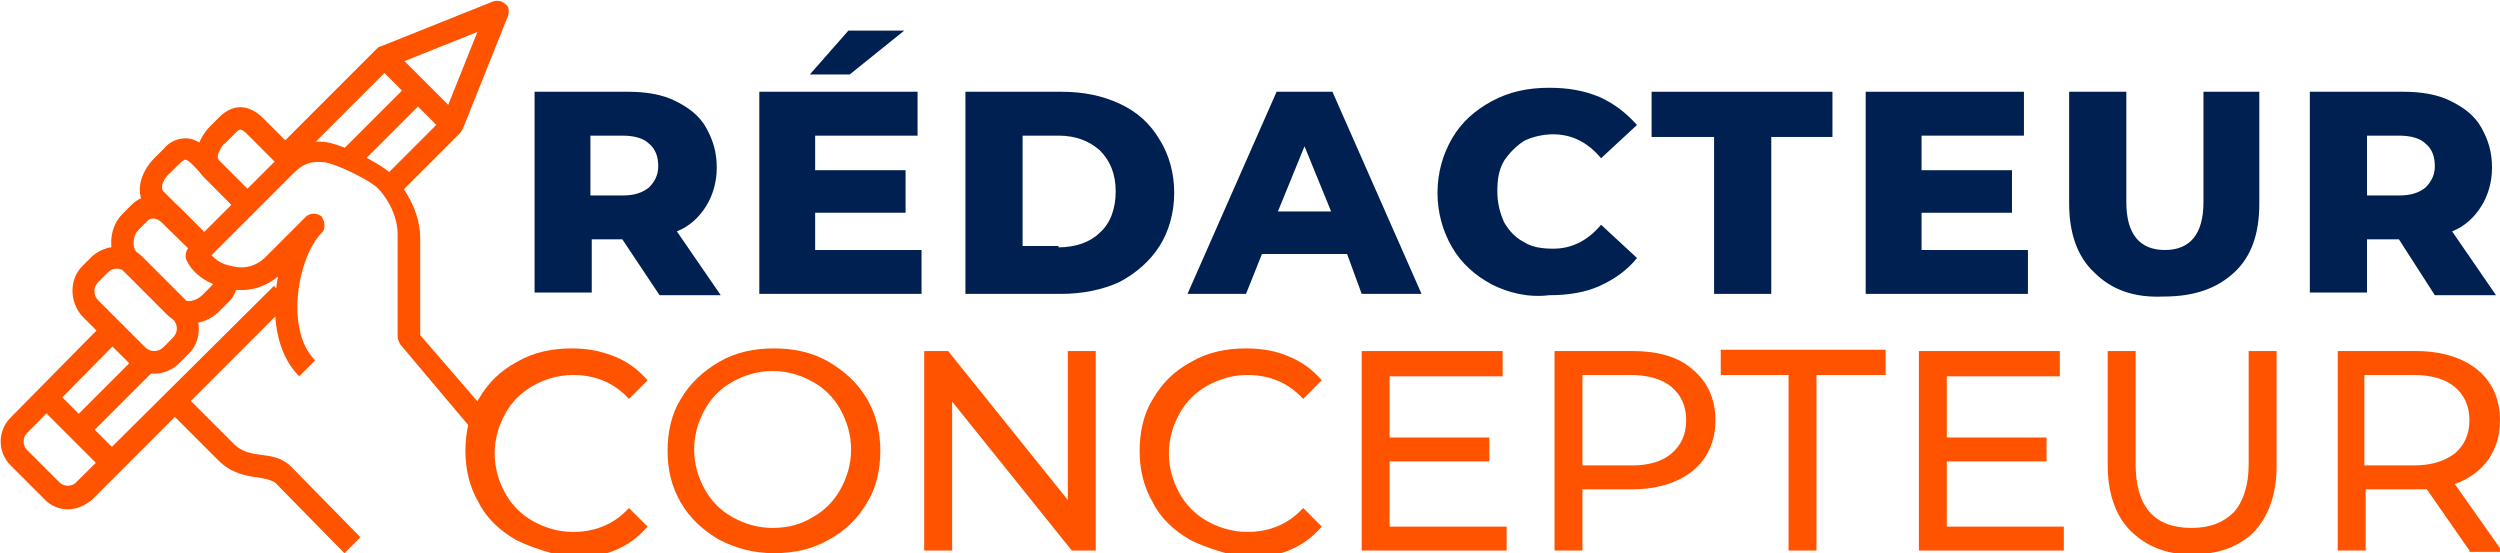
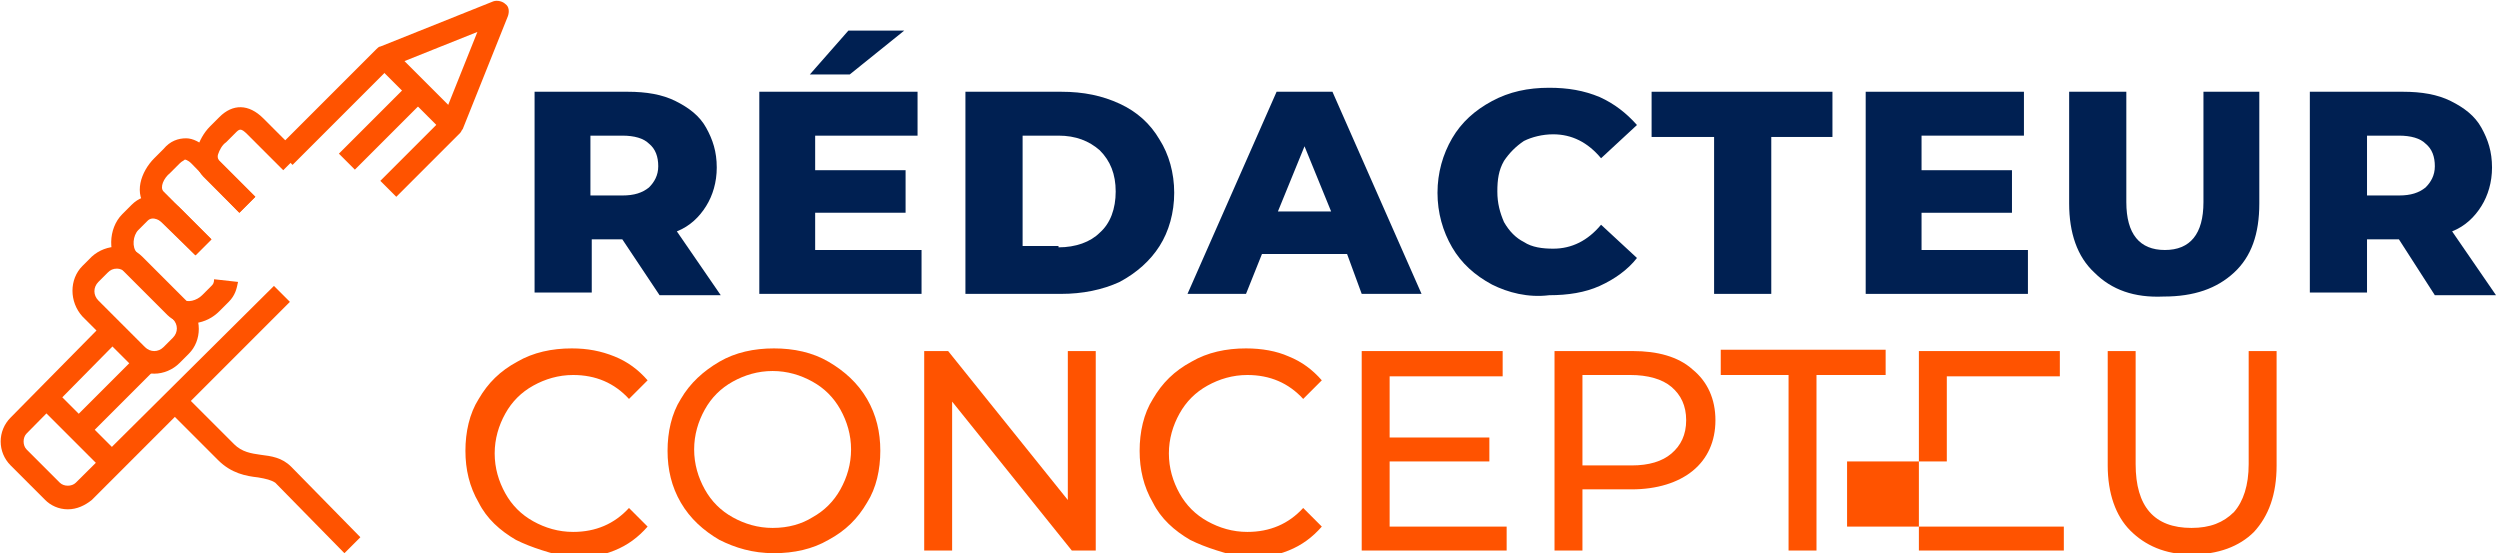
<svg xmlns="http://www.w3.org/2000/svg" version="1.1" id="Layer_1" x="0px" y="0px" width="188px" height="41.6px" viewBox="0 0 188 41.6" style="enable-background:new 0 0 188 41.6;" xml:space="preserve">
  <style type="text/css">
	.st0{fill:#FF5300;}
	.st1{fill:#002052;}
</style>
  <g>
    <g>
      <path class="st0" d="M18,16l1.2-1.2l-2.7-2.7c0,0-0.2-0.2-0.1-0.5c0.1-0.3,0.3-0.7,0.6-0.9l0.7-0.7c0.3-0.3,0.4-0.4,0.9,0.1    l2.7,2.7l1.2-1.2l-2.7-2.7c-1.1-1.1-2.3-1.1-3.3-0.1l-0.7,0.7c-0.5,0.5-0.8,1.1-1,1.7c-0.2,0.8,0,1.6,0.5,2.1L18,16z" />
    </g>
    <g>
      <path class="st0" d="M14.7,19.2l1.2-1.2l-3.6-3.6c-0.3-0.3,0-1,0.5-1.4l0.7-0.7c0.2-0.2,0.3-0.2,0.4-0.3c0,0,0.2,0,0.5,0.3L18,16    l1.2-1.2l-3.6-3.6c-0.5-0.5-1.1-0.8-1.6-0.8c-0.6,0-1.2,0.2-1.7,0.8l-0.7,0.7c-1,1-1.6,2.7-0.5,3.8L14.7,19.2z" />
    </g>
    <g>
      <path class="st0" d="M25.9,41.6l1.2-1.2l-5.2-5.3c-0.7-0.7-1.5-0.8-2.3-0.9c-0.7-0.1-1.4-0.2-2-0.8L14.2,30L13,31.2l3.4,3.4    c1,1,2.1,1.2,3,1.3c0.6,0.1,1,0.2,1.3,0.4L25.9,41.6z" />
    </g>
    <g>
-       <path class="st0" d="M36,32.9l1.3-1.1l-5.7-6.6v-7.3c0-2.4-1.7-4.5-2.5-5.1c-0.8-0.6-3-1.8-4.5-2.1c-1.5-0.2-2.7,0.2-3.7,1.2    l-6.7,6.7c-0.2,0.2-0.3,0.6-0.2,0.9c0.4,1,1.6,1.9,3.1,2.2c1.4,0.3,2.7,0,3.8-0.9c-0.5,2.7-0.2,5.7,1.6,7.5l1.2-1.2    c-2.3-2.3-1.3-7.8,0.5-9.6c0.2-0.2,0.2-0.4,0.2-0.6s-0.1-0.4-0.2-0.6c-0.3-0.3-0.9-0.3-1.2,0l-3,3c-0.9,0.9-1.9,0.9-2.6,0.7    c-0.7-0.1-1.2-0.5-1.5-0.8l6.2-6.2c0.7-0.7,1.3-0.9,2.3-0.8c1.1,0.2,3,1.2,3.7,1.7c0.5,0.3,1.8,1.9,1.8,3.7v7.7    c0,0.2,0.1,0.4,0.2,0.6L36,32.9z" />
-     </g>
+       </g>
    <g>
      <path class="st0" d="M11.6,28.1c0.7,0,1.4-0.3,1.9-0.8l0.7-0.7c1-1,1-2.7,0-3.8l-3.5-3.5c-1-1-2.7-1-3.8,0L6.2,20    c-1,1-1,2.7,0,3.8l3.5,3.5C10.2,27.8,10.9,28.1,11.6,28.1z M8.8,20.2c0.2,0,0.5,0.1,0.7,0.3L13,24c0.4,0.4,0.4,1,0,1.4l-0.7,0.7    c-0.4,0.4-1,0.4-1.4,0l-3.5-3.5c-0.4-0.4-0.4-1,0-1.4l0.7-0.7C8.3,20.3,8.5,20.2,8.8,20.2z" />
    </g>
    <g>
      <path class="st0" d="M14.2,24.3c0.1,0,0.3,0,0.5,0c0.7-0.1,1.3-0.4,1.8-0.9l0.7-0.7c0.5-0.5,0.6-1,0.7-1.5L16.1,21    c0,0.3-0.1,0.4-0.2,0.5l-0.7,0.7c-0.4,0.4-1.1,0.6-1.5,0.3L10.3,19c-0.4-0.4-0.3-1.3,0.1-1.7l0.7-0.7c0.4-0.4,1,0,1.3,0.3l2.3,2.3    l1.2-1.2l-2.3-2.3c-1.2-1.2-2.7-1.3-3.7-0.3l-0.7,0.7c-1.1,1.1-1.1,3.1-0.1,4.1l3.5,3.5C13,24.1,13.6,24.3,14.2,24.3z" />
    </g>
    <g>
      <path class="st0" d="M29.8,14.8l4.8-4.8c0.1-0.1,0.1-0.2,0.2-0.3l3.4-8.5c0.1-0.3,0.1-0.7-0.2-0.9c-0.2-0.2-0.6-0.3-0.9-0.2    l-8.5,3.4c-0.1,0-0.2,0.1-0.3,0.2l-7.5,7.5l1.2,1.2L29.4,5l6.5-2.6l-2.6,6.5l-4.7,4.7L29.8,14.8z" />
    </g>
    <g>
      <path class="st0" d="M5.1,38.3c0.7,0,1.3-0.3,1.8-0.7l14.9-14.9l-1.2-1.2L5.7,36.3c-0.3,0.3-0.9,0.3-1.2,0L2,33.8    c-0.3-0.3-0.3-0.9,0-1.2l7.2-7.3l-1.2-1.2l-7.2,7.3c-1,1-1,2.6,0,3.6l2.6,2.6C3.8,38,4.4,38.3,5.1,38.3z" />
    </g>
    <g>
      <rect x="25" y="8.6" transform="matrix(0.707 -0.707 0.707 0.707 1.729 23.15)" class="st0" width="7.6" height="1.7" />
    </g>
    <g>
      <rect x="4.9" y="28.9" transform="matrix(0.707 -0.707 0.707 0.707 -18.57 14.742)" class="st0" width="7.2" height="1.7" />
    </g>
    <g>
      <rect x="5.1" y="28.7" transform="matrix(0.707 -0.707 0.707 0.707 -21.124 13.685)" class="st0" width="1.7" height="7.2" />
    </g>
    <g>
      <rect x="30.6" y="3.2" transform="matrix(0.707 -0.707 0.707 0.707 4.409 24.26)" class="st0" width="1.7" height="7.2" />
    </g>
  </g>
  <g>
    <path class="st1" d="M46.8,18h-2.3v4h-4.3V6.9h7c1.4,0,2.6,0.2,3.6,0.7s1.8,1.1,2.3,2s0.8,1.8,0.8,3c0,1.1-0.3,2.1-0.8,2.9   c-0.5,0.8-1.2,1.5-2.2,1.9l3.3,4.8h-4.6L46.8,18z M48.8,10.8c-0.4-0.4-1.1-0.6-2-0.6h-2.4v4.5h2.4c0.9,0,1.5-0.2,2-0.6   c0.4-0.4,0.7-0.9,0.7-1.6C49.5,11.8,49.3,11.2,48.8,10.8z" />
    <path class="st1" d="M69.3,18.8v3.3H57.1V6.9H69v3.3h-7.7v2.6h6.8V16h-6.8v2.8H69.3z M63.8,2.3H68l-4.1,3.3h-3L63.8,2.3z" />
    <path class="st1" d="M72.6,6.9h7.2c1.7,0,3.1,0.3,4.4,0.9c1.3,0.6,2.3,1.5,3,2.7c0.7,1.1,1.1,2.5,1.1,4s-0.4,2.9-1.1,4   c-0.7,1.1-1.7,2-3,2.7c-1.3,0.6-2.8,0.9-4.4,0.9h-7.2V6.9z M79.6,18.6c1.3,0,2.4-0.4,3.1-1.1c0.8-0.7,1.2-1.8,1.2-3.1   c0-1.3-0.4-2.3-1.2-3.1c-0.8-0.7-1.8-1.1-3.1-1.1h-2.7v8.3H79.6z" />
    <path class="st1" d="M101.3,19.1h-6.4l-1.2,3h-4.4L96,6.9h4.2l6.7,15.2h-4.5L101.3,19.1z M100.1,15.9l-2-4.9l-2,4.9H100.1z" />
    <path class="st1" d="M112.2,21.4c-1.3-0.7-2.3-1.6-3-2.8c-0.7-1.2-1.1-2.6-1.1-4.1c0-1.5,0.4-2.9,1.1-4.1c0.7-1.2,1.7-2.1,3-2.8   c1.3-0.7,2.7-1,4.3-1c1.4,0,2.6,0.2,3.8,0.7c1.1,0.5,2,1.2,2.8,2.1l-2.7,2.5c-1-1.2-2.2-1.8-3.6-1.8c-0.8,0-1.6,0.2-2.2,0.5   c-0.6,0.4-1.1,0.9-1.5,1.5c-0.4,0.7-0.5,1.4-0.5,2.3s0.2,1.6,0.5,2.3c0.4,0.7,0.9,1.2,1.5,1.5c0.6,0.4,1.4,0.5,2.2,0.5   c1.4,0,2.6-0.6,3.6-1.8l2.7,2.5c-0.7,0.9-1.7,1.6-2.8,2.1c-1.1,0.5-2.4,0.7-3.8,0.7C114.9,22.4,113.4,22,112.2,21.4z" />
    <path class="st1" d="M128.9,10.3h-4.7V6.9h13.6v3.4h-4.6v11.8h-4.3V10.3z" />
    <path class="st1" d="M152.5,18.8v3.3h-12.2V6.9h11.9v3.3h-7.7v2.6h6.8V16h-6.8v2.8H152.5z" />
    <path class="st1" d="M157.5,20.5c-1.3-1.2-1.9-3-1.9-5.2V6.9h4.3v8.3c0,2.4,1,3.6,2.9,3.6c1.9,0,2.9-1.2,2.9-3.6V6.9h4.2v8.4   c0,2.3-0.6,4-1.9,5.2c-1.3,1.2-3,1.8-5.3,1.8C160.5,22.4,158.8,21.8,157.5,20.5z" />
    <path class="st1" d="M180.4,18H178v4h-4.3V6.9h7c1.4,0,2.6,0.2,3.6,0.7c1,0.5,1.8,1.1,2.3,2s0.8,1.8,0.8,3c0,1.1-0.3,2.1-0.8,2.9   c-0.5,0.8-1.2,1.5-2.2,1.9l3.3,4.8h-4.6L180.4,18z M182.4,10.8c-0.4-0.4-1.1-0.6-2-0.6H178v4.5h2.4c0.9,0,1.5-0.2,2-0.6   c0.4-0.4,0.7-0.9,0.7-1.6C183.1,11.8,182.9,11.2,182.4,10.8z" />
    <path class="st0" d="M38.8,40.6c-1.2-0.7-2.2-1.6-2.8-2.8c-0.7-1.2-1-2.5-1-3.9s0.3-2.8,1-3.9c0.7-1.2,1.6-2.1,2.9-2.8   c1.2-0.7,2.6-1,4.1-1c1.2,0,2.2,0.2,3.2,0.6c1,0.4,1.8,1,2.5,1.8l-1.4,1.4c-1.1-1.2-2.5-1.8-4.2-1.8c-1.1,0-2.1,0.3-3,0.8   c-0.9,0.5-1.6,1.2-2.1,2.1c-0.5,0.9-0.8,1.9-0.8,3s0.3,2.1,0.8,3c0.5,0.9,1.2,1.6,2.1,2.1c0.9,0.5,1.9,0.8,3,0.8   c1.7,0,3.1-0.6,4.2-1.8l1.4,1.4c-0.7,0.8-1.5,1.4-2.5,1.8c-1,0.4-2.1,0.6-3.2,0.6C41.4,41.6,40,41.2,38.8,40.6z" />
    <path class="st0" d="M54.1,40.6c-1.2-0.7-2.2-1.6-2.9-2.8s-1-2.5-1-3.9s0.3-2.8,1-3.9c0.7-1.2,1.7-2.1,2.9-2.8c1.2-0.7,2.6-1,4.1-1   c1.5,0,2.9,0.3,4.1,1c1.2,0.7,2.2,1.6,2.9,2.8c0.7,1.2,1,2.5,1,3.9s-0.3,2.8-1,3.9c-0.7,1.2-1.6,2.1-2.9,2.8c-1.2,0.7-2.6,1-4.1,1   C56.6,41.6,55.3,41.2,54.1,40.6z M61.1,38.9c0.9-0.5,1.6-1.2,2.1-2.1c0.5-0.9,0.8-1.9,0.8-3s-0.3-2.1-0.8-3   c-0.5-0.9-1.2-1.6-2.1-2.1c-0.9-0.5-1.9-0.8-3-0.8c-1.1,0-2.1,0.3-3,0.8s-1.6,1.2-2.1,2.1c-0.5,0.9-0.8,1.9-0.8,3s0.3,2.1,0.8,3   c0.5,0.9,1.2,1.6,2.1,2.1s1.9,0.8,3,0.8C59.3,39.7,60.3,39.4,61.1,38.9z" />
    <path class="st0" d="M82.4,26.4v15h-1.8l-9-11.2v11.2h-2.1v-15h1.8l9,11.2V26.4H82.4z" />
    <path class="st0" d="M89.5,40.6c-1.2-0.7-2.2-1.6-2.8-2.8c-0.7-1.2-1-2.5-1-3.9s0.3-2.8,1-3.9c0.7-1.2,1.6-2.1,2.9-2.8   c1.2-0.7,2.6-1,4.1-1c1.2,0,2.3,0.2,3.2,0.6c1,0.4,1.8,1,2.5,1.8l-1.4,1.4c-1.1-1.2-2.5-1.8-4.2-1.8c-1.1,0-2.1,0.3-3,0.8   c-0.9,0.5-1.6,1.2-2.1,2.1c-0.5,0.9-0.8,1.9-0.8,3s0.3,2.1,0.8,3c0.5,0.9,1.2,1.6,2.1,2.1c0.9,0.5,1.9,0.8,3,0.8   c1.7,0,3.1-0.6,4.2-1.8l1.4,1.4c-0.7,0.8-1.5,1.4-2.5,1.8c-1,0.4-2.1,0.6-3.2,0.6C92.1,41.6,90.7,41.2,89.5,40.6z" />
    <path class="st0" d="M113.3,39.5v1.9h-10.9v-15H113v1.9h-8.5v4.6h7.5v1.8h-7.5v4.9H113.3z" />
    <path class="st0" d="M127.3,27.8c1.1,0.9,1.7,2.2,1.7,3.8c0,1.6-0.6,2.9-1.7,3.8c-1.1,0.9-2.7,1.4-4.6,1.4H119v4.6h-2.1v-15h5.9   C124.6,26.4,126.2,26.8,127.3,27.8z M125.7,34.1c0.7-0.6,1.1-1.4,1.1-2.5c0-1.1-0.4-1.9-1.1-2.5s-1.8-0.9-3.1-0.9H119V35h3.7   C124,35,125,34.7,125.7,34.1z" />
    <path class="st0" d="M134.6,28.2h-5.2v-1.9h12.4v1.9h-5.2v13.2h-2.1V28.2z" />
-     <path class="st0" d="M155.2,39.5v1.9h-10.9v-15h10.6v1.9h-8.5v4.6h7.5v1.8h-7.5v4.9H155.2z" />
+     <path class="st0" d="M155.2,39.5v1.9h-10.9v-15h10.6v1.9h-8.5v4.6v1.8h-7.5v4.9H155.2z" />
    <path class="st0" d="M160.2,39.9c-1.1-1.1-1.7-2.8-1.7-4.9v-8.6h2.1v8.5c0,3.2,1.4,4.8,4.2,4.8c1.4,0,2.4-0.4,3.2-1.2   c0.7-0.8,1.1-2,1.1-3.6v-8.5h2.1v8.6c0,2.2-0.6,3.8-1.7,5c-1.1,1.1-2.7,1.7-4.7,1.7S161.3,41,160.2,39.9z" />
-     <path class="st0" d="M185.7,41.4l-3.2-4.6c-0.4,0-0.7,0-0.9,0h-3.7v4.6h-2.1v-15h5.9c1.9,0,3.5,0.5,4.6,1.4   c1.1,0.9,1.7,2.2,1.7,3.8c0,1.2-0.3,2.1-0.9,3c-0.6,0.8-1.4,1.4-2.5,1.8l3.6,5.1H185.7z M184.6,34.1c0.7-0.6,1.1-1.4,1.1-2.5   c0-1.1-0.4-1.9-1.1-2.5s-1.8-0.9-3.1-0.9h-3.7V35h3.7C182.8,35,183.8,34.7,184.6,34.1z" />
  </g>
</svg>